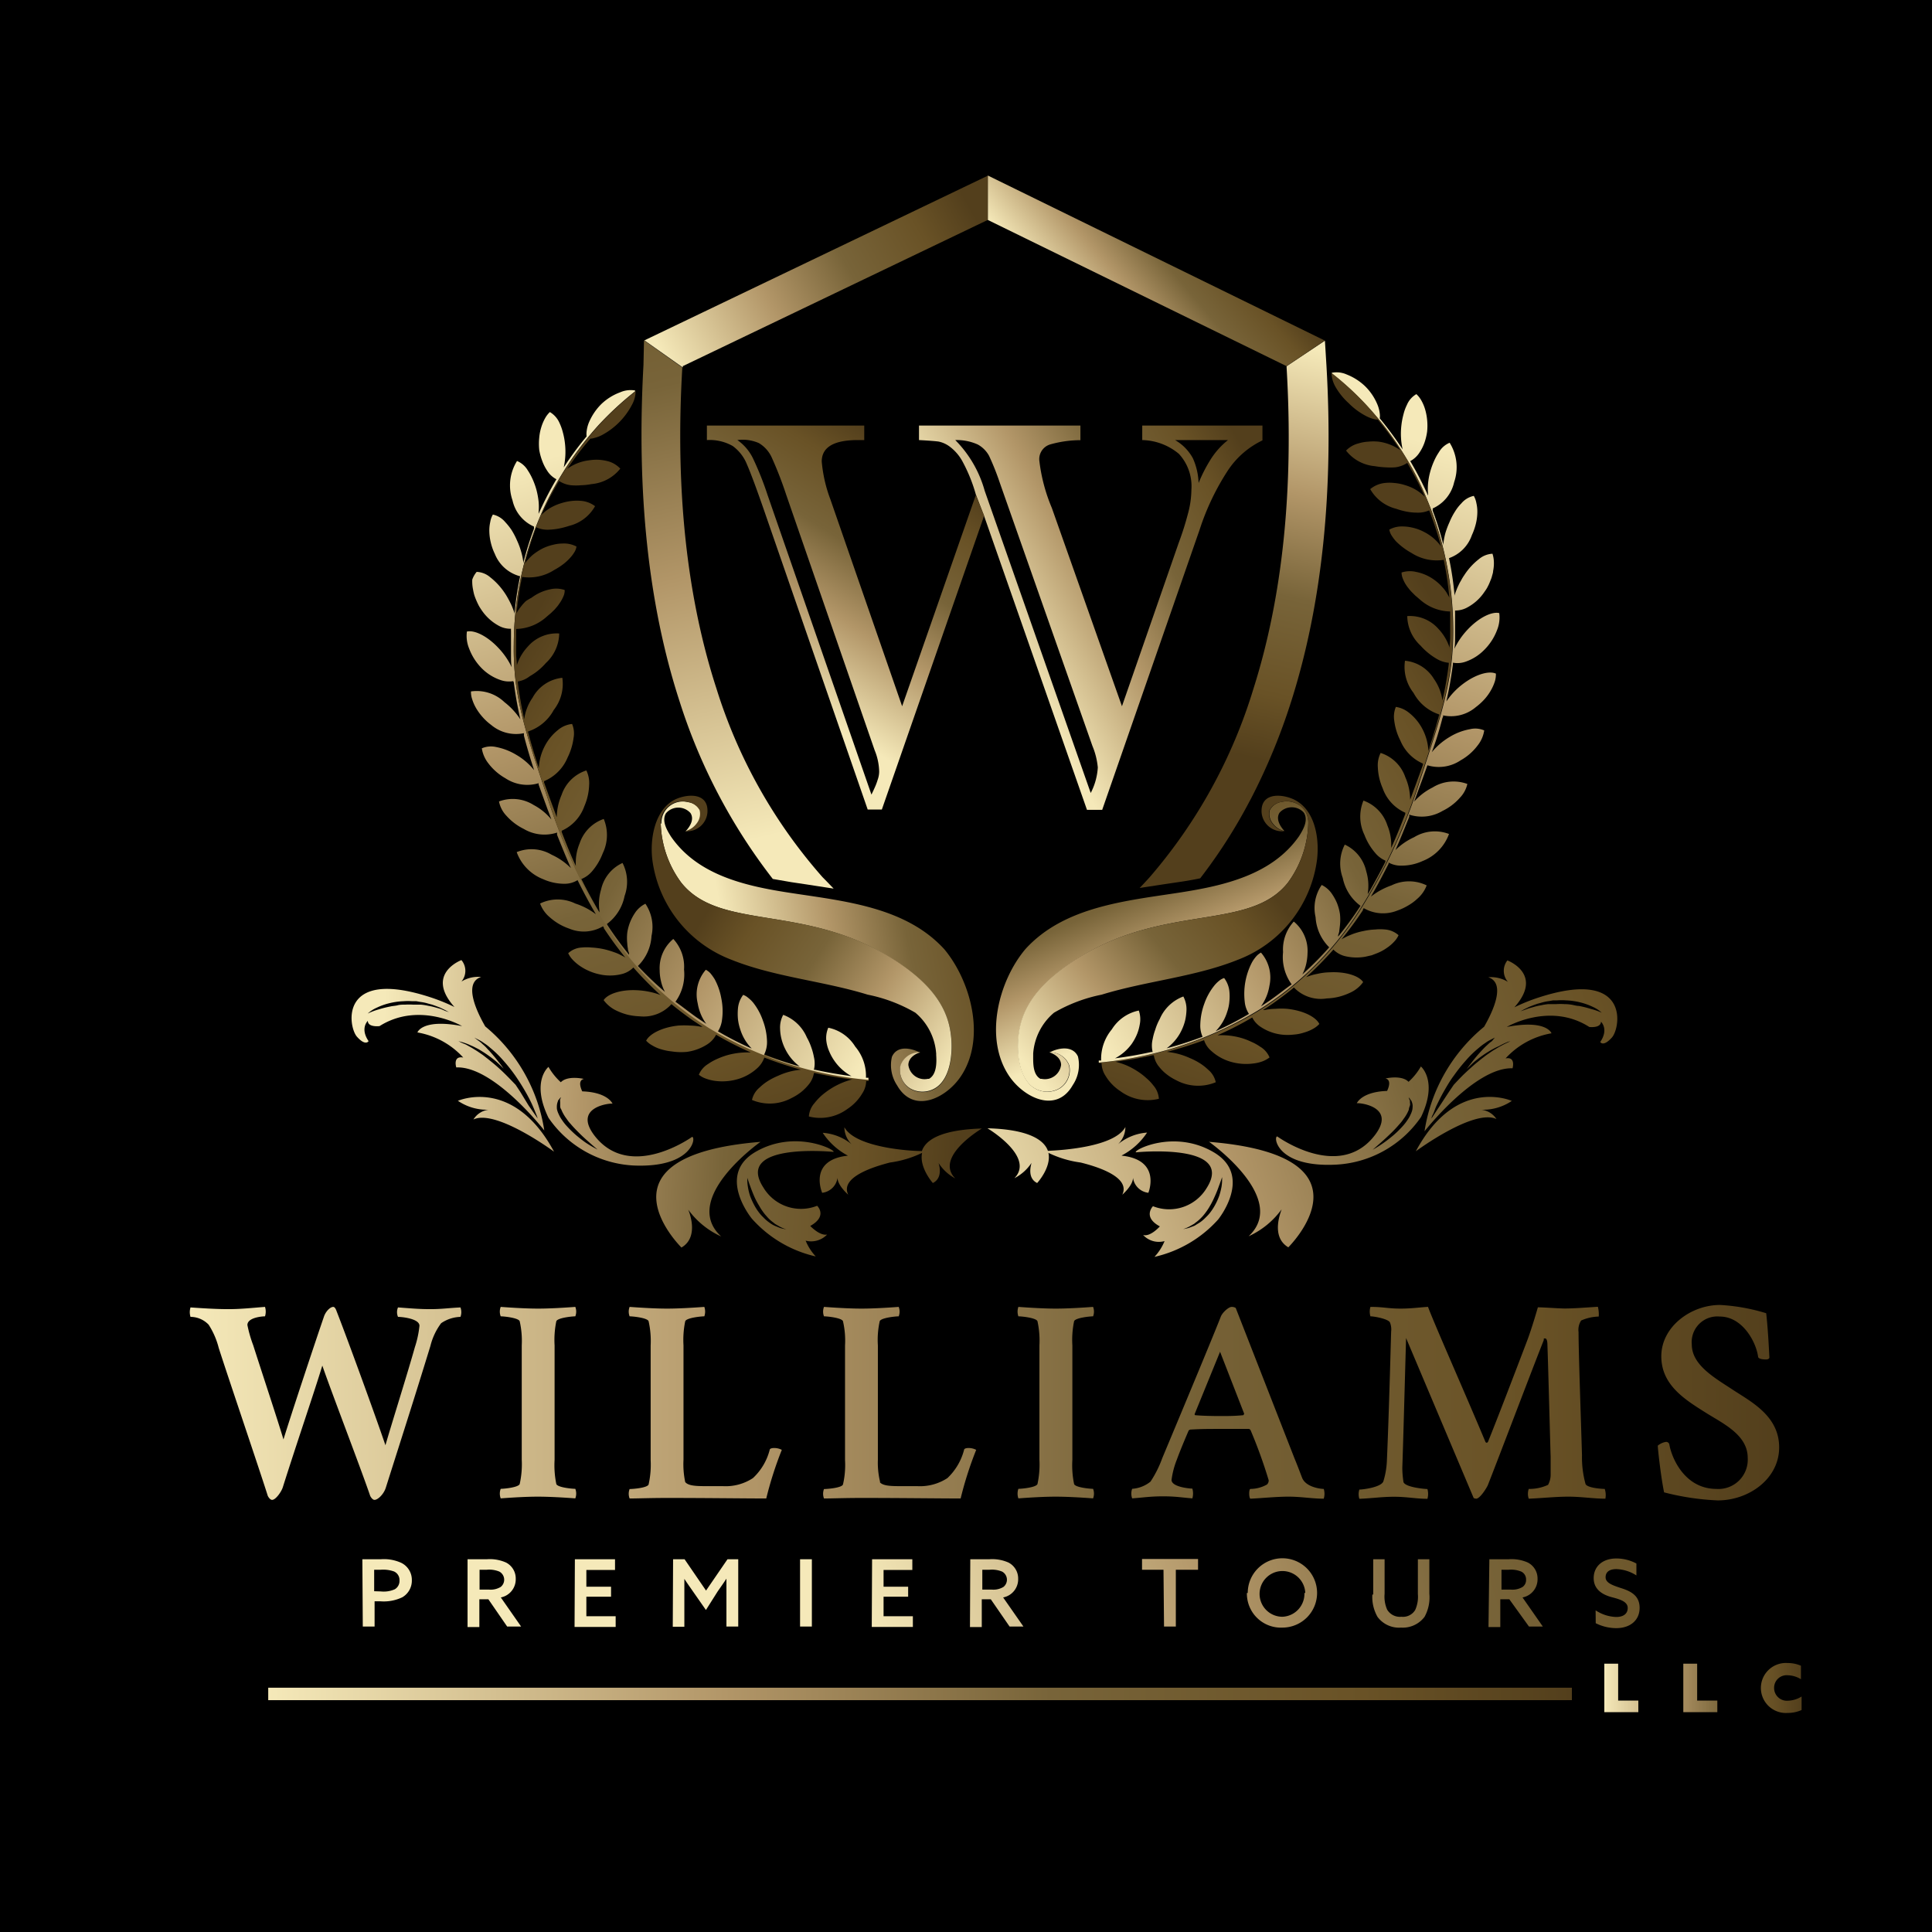
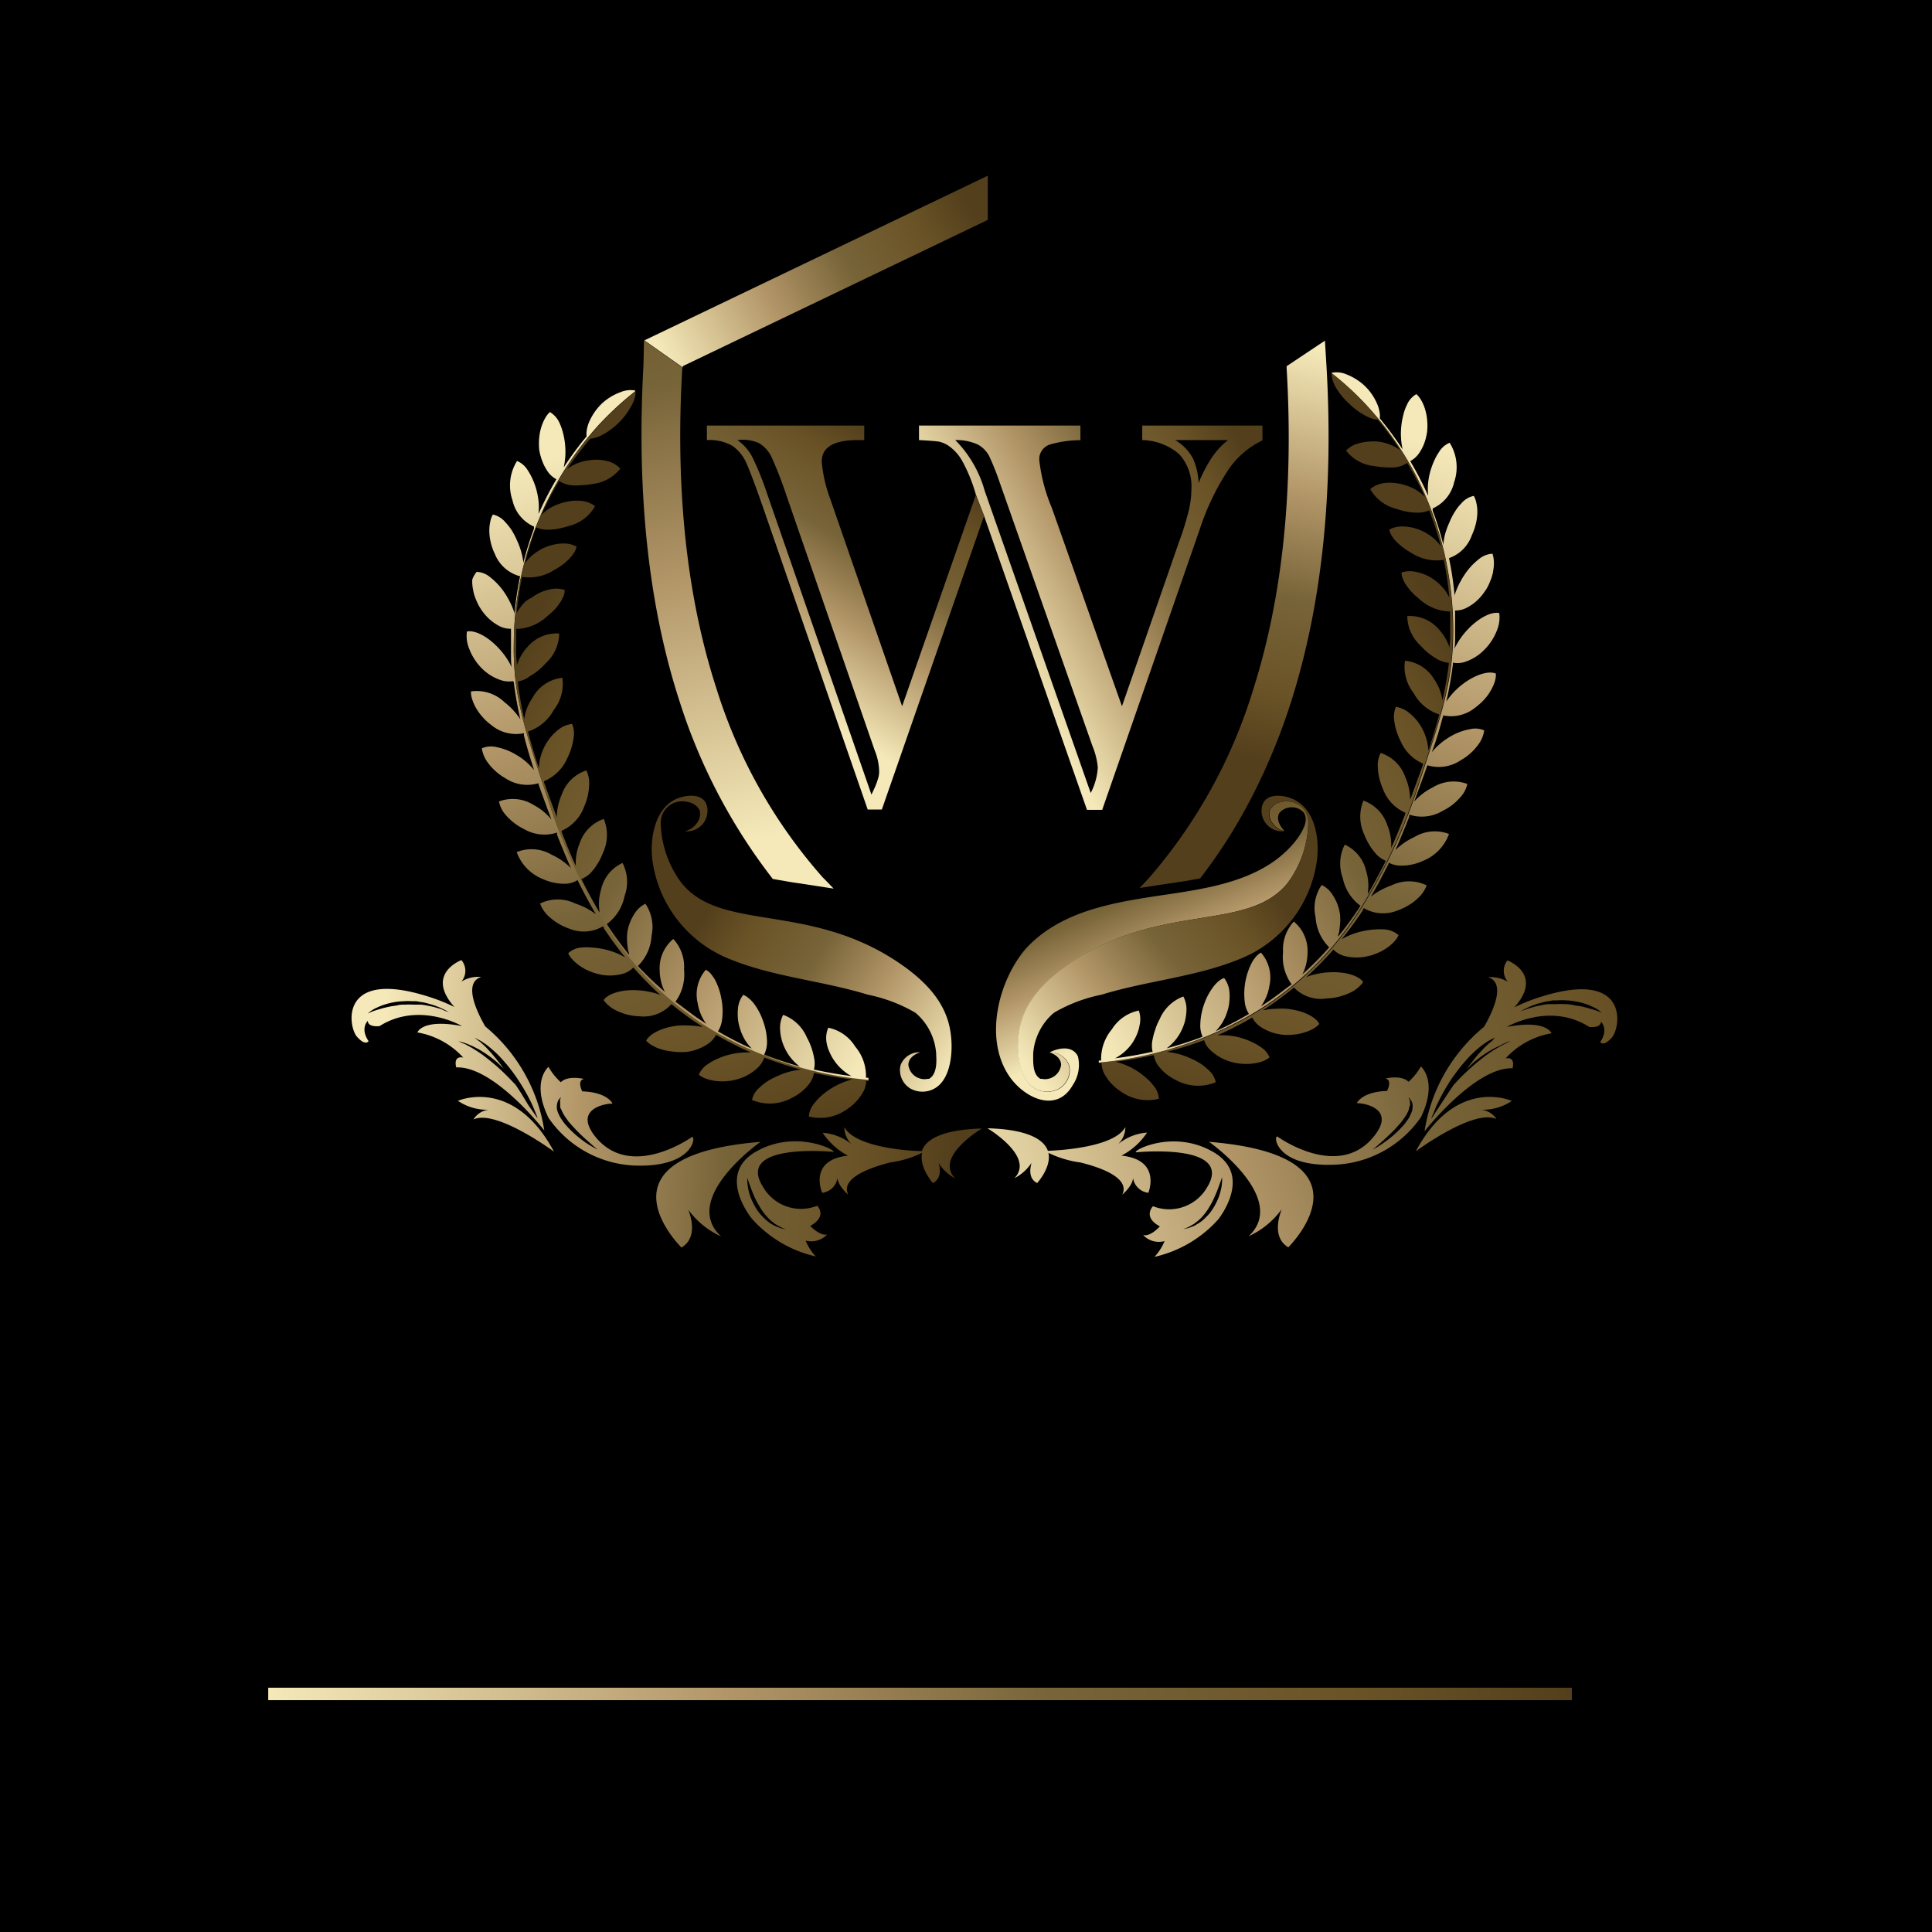
<svg xmlns="http://www.w3.org/2000/svg" xmlns:xlink="http://www.w3.org/1999/xlink" viewBox="0 0 180 180">
  <defs>
    <style>.cls-1{fill:url(#linear-gradient);}.cls-2{fill:url(#linear-gradient-2);}.cls-3{fill:url(#linear-gradient-3);}.cls-4{fill:url(#linear-gradient-4);}.cls-5{fill:url(#linear-gradient-5);}.cls-6{fill:url(#linear-gradient-6);}.cls-7{fill:url(#linear-gradient-7);}.cls-8{fill:url(#linear-gradient-8);}.cls-9{fill:url(#linear-gradient-9);}.cls-10{fill:url(#linear-gradient-10);}.cls-11{fill:url(#linear-gradient-11);}.cls-12{fill:url(#linear-gradient-12);}.cls-13{fill:url(#linear-gradient-13);}.cls-14{fill:url(#linear-gradient-14);}.cls-15{fill:url(#linear-gradient-15);}.cls-16{fill:url(#linear-gradient-16);}.cls-17{fill:url(#linear-gradient-17);}.cls-18{fill:url(#linear-gradient-18);}.cls-19{fill:url(#linear-gradient-19);}.cls-20{fill:url(#linear-gradient-20);}</style>
    <linearGradient id="linear-gradient" x1="89.39" y1="116.14" x2="160.68" y2="92.74" gradientUnits="userSpaceOnUse">
      <stop offset="0" stop-color="#f5e9b9" />
      <stop offset="0.35" stop-color="#b29668" />
      <stop offset="0.6" stop-color="#786439" />
      <stop offset="0.84" stop-color="#695226" />
      <stop offset="1" stop-color="#533f1c" />
    </linearGradient>
    <linearGradient id="linear-gradient-2" x1="35.36" y1="101.92" x2="89.18" y2="104.93" xlink:href="#linear-gradient" />
    <linearGradient id="linear-gradient-3" x1="133.92" y1="41.59" x2="112.68" y2="107.26" xlink:href="#linear-gradient" />
    <linearGradient id="linear-gradient-4" x1="93.11" y1="79.86" x2="134.11" y2="56.93" xlink:href="#linear-gradient" />
    <linearGradient id="linear-gradient-5" x1="-5658.69" y1="43.25" x2="-5679.92" y2="108.91" gradientTransform="matrix(-1, 0, 0, 1, -5609.38, 0)" xlink:href="#linear-gradient" />
    <linearGradient id="linear-gradient-6" x1="-5699.5" y1="81.51" x2="-5658.49" y2="58.58" gradientTransform="matrix(-1, 0, 0, 1, -5609.38, 0)" xlink:href="#linear-gradient" />
    <linearGradient id="linear-gradient-7" x1="92.61" y1="58.4" x2="117.4" y2="44.54" xlink:href="#linear-gradient" />
    <linearGradient id="linear-gradient-8" x1="70.48" y1="63.24" x2="83.83" y2="41.7" xlink:href="#linear-gradient" />
    <linearGradient id="linear-gradient-9" x1="110.18" y1="93.79" x2="103" y2="76.57" xlink:href="#linear-gradient" />
    <linearGradient id="linear-gradient-10" x1="122.76" y1="32.6" x2="114.26" y2="70.08" xlink:href="#linear-gradient" />
    <linearGradient id="linear-gradient-11" x1="100.31" y1="30.31" x2="113.13" y2="19.5" xlink:href="#linear-gradient" />
    <linearGradient id="linear-gradient-12" x1="71.27" y1="78.02" x2="54.94" y2="7.94" xlink:href="#linear-gradient" />
    <linearGradient id="linear-gradient-13" x1="62.19" y1="33.84" x2="89.86" y2="18.37" xlink:href="#linear-gradient" />
    <linearGradient id="linear-gradient-14" x1="96" y1="99.63" x2="117.22" y2="81.76" xlink:href="#linear-gradient" />
    <linearGradient id="linear-gradient-15" x1="68.04" y1="89.85" x2="95.4" y2="84.83" xlink:href="#linear-gradient" />
    <linearGradient id="linear-gradient-16" x1="90.06" y1="97.61" x2="67.24" y2="82.82" xlink:href="#linear-gradient" />
    <linearGradient id="linear-gradient-17" x1="17.72" y1="130.7" x2="165.76" y2="130.7" xlink:href="#linear-gradient" />
    <linearGradient id="linear-gradient-18" x1="149.47" y1="157.24" x2="167.85" y2="157.24" xlink:href="#linear-gradient" />
    <linearGradient id="linear-gradient-19" x1="24.99" y1="157.82" x2="146.46" y2="157.82" xlink:href="#linear-gradient" />
    <linearGradient id="linear-gradient-20" x1="80.62" y1="151.98" x2="168.88" y2="125.39" xlink:href="#linear-gradient" />
  </defs>
  <g id="Layer_2" data-name="Layer 2">
    <rect width="180" height="180" />
  </g>
  <g id="Layer_1" data-name="Layer 1">
    <path class="cls-1" d="M113.09,107.36c-3.7-2.19-7.54-.19-7.26,0,0,0,9.3-.93,6.59,3.33a4.08,4.08,0,0,1-5,1.69s-1,1,.64,1.88c0,0-.88,1-1.56.8a2,2,0,0,0,2,.57,4.87,4.87,0,0,1-.94,1.47,11.31,11.31,0,0,0,5.93-3.48S116.8,109.56,113.09,107.36Zm.72,3.19a6.52,6.52,0,0,1-.22.87,6.08,6.08,0,0,1-.47,1,5,5,0,0,1-.34.51,3.63,3.63,0,0,1-.42.47,3.72,3.72,0,0,1-.47.42c-.16.12-.35.22-.5.32s-.33.14-.47.2a1.66,1.66,0,0,1-.37.11l-.32.07.31-.12a3.2,3.2,0,0,0,.33-.16l.4-.23c.12-.11.27-.2.41-.33a4.78,4.78,0,0,0,.39-.39,5.37,5.37,0,0,0,.35-.45,4.66,4.66,0,0,0,.3-.47c.2-.33.35-.66.5-1s.25-.6.34-.86c.19-.5.3-.84.3-.84A4.63,4.63,0,0,1,113.81,110.55Zm18.57-11.19a5.71,5.71,0,0,1-1.15,1.43c-.65-.67-2.15-.31-2.15-.31.68.15.15,1.16.15,1.16-2.39.08-2.82,1.15-2.82,1.15.2-.07,3.84.3,1.59,3.09-3.33,4.13-9,0-9,0-.39,0-.06,2.88,5.4,2.63a10.25,10.25,0,0,0,8-4.45C134,100.7,132.38,99.36,132.38,99.36Zm-.79,4a2,2,0,0,1-.17.48,2.65,2.65,0,0,1-.29.51,4.4,4.4,0,0,1-.38.5,9,9,0,0,1-.93.92c-.32.27-.64.52-.93.72a11.72,11.72,0,0,1-1,.63l.83-.73c.25-.22.53-.48.82-.76a11.78,11.78,0,0,0,.84-.89,3.18,3.18,0,0,0,.37-.47,3.91,3.91,0,0,0,.3-.45,3.48,3.48,0,0,0,.21-.44c0-.13.06-.26.1-.38s0-.22,0-.32,0-.17-.05-.24l-.07-.2a1.09,1.09,0,0,1,.15.17c0,.06.11.11.13.21a1.44,1.44,0,0,1,.09.33A2,2,0,0,1,131.59,103.34ZM143.4,92.92a17.38,17.38,0,0,0-2.31.93c2.77-3.1-.65-4.37-.65-4.37a1.57,1.57,0,0,0,.05,2,3,3,0,0,0-1.83-.43c1.67.55.43,3.19-.39,4.61a15.65,15.65,0,0,0-5.55,9.74s4.7-6,8.2-5.87c0,0,.33-1.11-.65-.92a7.52,7.52,0,0,1,4.28-2.34s-.44-1.31-4.17-.59c0,0,4-2.36,7.69,0,0,0,1.07.14,1.09-.49,0,0,.75.69-.07,1.89,0,0,.27.5,1.09-.42S151.88,90.18,143.4,92.92Zm-3,4.17.33-.09-.31.15-.35.17-.44.24-.5.3c-.18.11-.35.24-.53.36s-.36.27-.55.41l-.53.43c-.35.3-.69.61-1,.9s-.58.58-.81.82l-.27.29-.44.65-.82,1.25-.81,1.23s0-.13.12-.35.2-.54.38-.91.4-.82.67-1.29.58-1,.92-1.45a15.64,15.64,0,0,1,1.13-1.42,9.81,9.81,0,0,1,1.21-1.17,5,5,0,0,1,.57-.43,3.17,3.17,0,0,1,.47-.29l.43-.22L139,97a2.66,2.66,0,0,0-.4.33,6.33,6.33,0,0,0-.46.45,14,14,0,0,0-1,1.17c-.17.21-.33.43-.5.66.22-.22.45-.45.7-.67a11.88,11.88,0,0,1,1.16-.85c.21-.13.4-.25.59-.35s.38-.2.56-.27A6,6,0,0,1,140.44,97.09ZM148.22,94a9.61,9.61,0,0,0-1.12-.28c-.2,0-.44-.07-.66-.11s-.46-.06-.71-.06a5.93,5.93,0,0,0-.73,0l-.37,0-.36,0a5,5,0,0,0-.69.11,5.82,5.82,0,0,0-.63.14l-.53.15-.41.15-.35.12.33-.18.39-.19c.16-.08.34-.14.54-.22l.31-.11.34-.09a4.21,4.21,0,0,1,.74-.16l.39-.07.39,0a5.23,5.23,0,0,1,.79,0,6.15,6.15,0,0,1,.75.07,6.27,6.27,0,0,1,.68.14,5.93,5.93,0,0,1,1.07.39,3.11,3.11,0,0,1,.85.55A6.16,6.16,0,0,0,148.22,94Zm-35.6,12.36s7.51,5.29,3.71,8.82a7.78,7.78,0,0,0,3.07-2.5c0,.09-1.09,2.51.63,3.53C120,116.23,128.74,107.68,112.62,106.38Zm-8.11,1.29a6.35,6.35,0,0,0,2.36-2.13,4.8,4.8,0,0,0-2.7,1.08,2.24,2.24,0,0,0,.68-1.6c-1,1.86-5.93,2.17-7.22,2.22-.35-1-1.77-2-5.63-2.1,0,0,4.46,2.65,2.51,4.65a4.18,4.18,0,0,0,1.59-1.42c0,.08-.47,1.38.53,1.87,0,0,1.34-1.45,1.05-2.81a9.89,9.89,0,0,0,3,.9c1.58.39,4.67,1.36,3.88,3,0,0,1-.86,1-1.58a1.63,1.63,0,0,0,1.43,1.4S108.25,108.07,104.51,107.67ZM138,103.39a4.79,4.79,0,0,0,2.85-.82s-5.17-2.34-8.94,4.69c0,0,5.41-4,7.51-3A1.92,1.92,0,0,0,138,103.39Z" />
    <path class="cls-2" d="M77.65,107.32c.28-.15-3.56-2.15-7.26,0s-.34,6.22-.34,6.22A11.31,11.31,0,0,0,76,117.06a4.87,4.87,0,0,1-.94-1.47,2.06,2.06,0,0,0,2-.57c-.69.14-1.57-.8-1.57-.8,1.66-.93.64-1.88.64-1.88a4.08,4.08,0,0,1-5-1.69C68.36,106.39,77.65,107.32,77.65,107.32Zm-6.89,5.07a4.66,4.66,0,0,0,.3.47,3.94,3.94,0,0,0,.36.45,3.52,3.52,0,0,0,.38.39c.14.13.29.22.41.33l.4.23a3.2,3.2,0,0,0,.33.16l.31.12-.32-.07a1.66,1.66,0,0,1-.37-.11c-.14-.06-.31-.12-.47-.2s-.34-.2-.5-.32a3.72,3.72,0,0,1-.47-.42,3.63,3.63,0,0,1-.42-.47,5,5,0,0,1-.34-.51,7,7,0,0,1-.47-1,5.16,5.16,0,0,1-.21-.87,3.69,3.69,0,0,1-.05-.83s.1.34.29.84c.09.26.21.55.34.86S70.56,112.06,70.76,112.39Zm-6.28-6.47s-5.67,4.09-9,0c-2.25-2.79,1.39-3.16,1.59-3.09,0,0-.43-1.07-2.82-1.15,0,0-.53-1,.15-1.16,0,0-1.5-.36-2.15.31a6,6,0,0,1-1.15-1.43s-1.65,1.34,0,4.74a10.25,10.25,0,0,0,8,4.45C64.54,108.8,64.87,105.92,64.48,105.92Zm-9.89.55c-.29-.2-.61-.45-.93-.72a10.08,10.08,0,0,1-.93-.92,4.4,4.4,0,0,1-.38-.5,2.65,2.65,0,0,1-.29-.51,2,2,0,0,1-.17-.48,2,2,0,0,1,0-.41,1.44,1.44,0,0,1,.09-.33c0-.1.1-.15.13-.21a1.09,1.09,0,0,1,.15-.17,1.57,1.57,0,0,1-.07.2.78.78,0,0,0,0,.24c0,.1,0,.2,0,.32s0,.25.1.38a3.48,3.48,0,0,0,.21.44,3.91,3.91,0,0,0,.3.45,3.18,3.18,0,0,0,.37.47c.26.31.56.61.84.89s.57.54.82.76c.49.44.84.73.84.73A10.84,10.84,0,0,1,54.59,106.47ZM45.21,95.63c-.82-1.42-2.06-4.06-.38-4.61a3,3,0,0,0-1.84.43,1.55,1.55,0,0,0,0-2s-3.42,1.27-.65,4.37a17.38,17.38,0,0,0-2.31-.93c-8.48-2.74-7.59,2.77-6.78,3.69s1.09.42,1.09.42c-.82-1.2-.07-1.89-.07-1.89,0,.63,1.09.49,1.09.49,3.71-2.34,7.69,0,7.69,0-3.73-.72-4.16.59-4.16.59a7.51,7.51,0,0,1,4.27,2.34c-1-.19-.65.92-.65.92,3.5-.16,8.2,5.87,8.2,5.87A15.65,15.65,0,0,0,45.21,95.63Zm-3.74-1.45L41.06,94l-.53-.15a5.33,5.33,0,0,0-.63-.14,5,5,0,0,0-.69-.11l-.36,0-.37,0a5.93,5.93,0,0,0-.73,0c-.25,0-.48,0-.71.06s-.46.06-.66.11a10.15,10.15,0,0,0-1.12.28,6.16,6.16,0,0,0-1,.38,3.11,3.11,0,0,1,.85-.55,5.93,5.93,0,0,1,1.07-.39,6.8,6.8,0,0,1,.68-.14,6.15,6.15,0,0,1,.75-.07,5.23,5.23,0,0,1,.79,0l.39,0,.39.07a4.21,4.21,0,0,1,.74.16l.34.09.31.11c.2.08.39.14.54.22l.39.19.33.18Zm7,7.54-.43-.65-.28-.29c-.23-.24-.5-.52-.81-.82s-.64-.6-1-.9l-.53-.43c-.19-.14-.36-.29-.54-.41s-.36-.25-.54-.36-.33-.21-.5-.3l-.43-.24L43,97.15,42.71,97l.33.09a6,6,0,0,1,.87.33c.18.07.36.17.56.27s.38.22.59.35a11.88,11.88,0,0,1,1.16.85c.25.22.48.45.7.67a8.16,8.16,0,0,0-.5-.66,14,14,0,0,0-1-1.17,3.86,3.86,0,0,0-.46-.45,2.66,2.66,0,0,0-.4-.33l-.37-.28.43.22a3.17,3.17,0,0,1,.47.29,4.26,4.26,0,0,1,.57.43,9.81,9.81,0,0,1,1.21,1.17A15.64,15.64,0,0,1,48,100.2c.34.49.66,1,.92,1.45s.5.91.67,1.29.29.69.38.91a2.55,2.55,0,0,1,.12.35L49.25,103Zm22.43,4.66c-16.12,1.3-7.41,9.85-7.41,9.85,1.72-1,.67-3.44.63-3.53a7.78,7.78,0,0,0,3.07,2.5C63.35,111.67,70.86,106.38,70.86,106.38Zm20.62-1.24c-3.86.11-5.28,1.06-5.63,2.1-1.28,0-6.21-.36-7.22-2.22a2.22,2.22,0,0,0,.69,1.6,4.8,4.8,0,0,0-2.71-1.08A6.35,6.35,0,0,0,79,107.67c-3.74.4-2.4,3.46-2.4,3.46a1.63,1.63,0,0,0,1.43-1.4c0,.72,1,1.58,1,1.58-.79-1.62,2.3-2.59,3.88-3a9.89,9.89,0,0,0,3-.9c-.29,1.36,1,2.81,1,2.81,1-.49.56-1.79.53-1.87A4.18,4.18,0,0,0,89,109.79C87,107.79,91.48,105.14,91.48,105.14Zm-48.84-2.57a4.8,4.8,0,0,0,2.85.82,1.92,1.92,0,0,0-1.42.91c2.1-1,7.51,3,7.51,3C47.81,100.23,42.64,102.57,42.64,102.57Z" />
    <path class="cls-3" d="M135.36,61.93c-.15,1.15-.35,2.3-.61,3.43a6.68,6.68,0,0,1,1.5-1.6c1.22-.94,2.48-1.29,3.12-1a2.32,2.32,0,0,1-.09.7,4.22,4.22,0,0,1-.35.81,4.71,4.71,0,0,1-.6.85,5.51,5.51,0,0,1-.83.76,3.56,3.56,0,0,1-3.05.77h0a.09.09,0,0,0,0,.05c0,.06,0,.11-.05.16h0c-.28,1.09-.6,2.16-1,3.22a6.29,6.29,0,0,1,1.66-1.42,5.47,5.47,0,0,1,1.88-.72,2.1,2.1,0,0,1,1.34.11,2.92,2.92,0,0,1-.61,1.4,5.08,5.08,0,0,1-1.59,1.39,3.65,3.65,0,0,1-3.09.46l-.05.13c-.27.78-.56,1.56-.85,2.34-.11.31-.22.61-.34.92a5.62,5.62,0,0,1,1.72-1.32,3.71,3.71,0,0,1,3.24-.33,2.71,2.71,0,0,1-.69,1.28,5.12,5.12,0,0,1-1.62,1.23,3.78,3.78,0,0,1-3.1.35h0a.3.3,0,0,0,0,.1l0,.1c-.41,1-.83,2.08-1.29,3.1A6,6,0,0,1,131.75,78,3.7,3.7,0,0,1,135,77.7a4.26,4.26,0,0,1-2.46,2.52,4.69,4.69,0,0,1-2,.43,2.34,2.34,0,0,1-1.17-.29.61.61,0,0,1,0,.12c-.51,1-1.06,2.07-1.65,3.06a6.65,6.65,0,0,1,1.92-1.05,3.74,3.74,0,0,1,3.28,0,3.06,3.06,0,0,1-.89,1.26,4.45,4.45,0,0,1-.83.61,5.39,5.39,0,0,1-1,.47,3.58,3.58,0,0,1-3.14-.22h0l-.08.12,0,.07a33.24,33.24,0,0,1-2,2.72l.13-.08.41-.21.46-.19a6.56,6.56,0,0,1,1.06-.3,6.16,6.16,0,0,1,1.08-.14,4.72,4.72,0,0,1,.94,0,2.14,2.14,0,0,1,1.24.53,2.11,2.11,0,0,1-.39.58,3.65,3.65,0,0,1-.68.59,4.37,4.37,0,0,1-.91.5l-.52.2-.57.13a4.54,4.54,0,0,1-2-.07,2.32,2.32,0,0,1-1-.59,32.43,32.43,0,0,1-2.54,2.57l.13-.05a4.84,4.84,0,0,1,.93-.26,5.32,5.32,0,0,1,1.09-.14c1.54-.09,2.78.33,3.16.91a3,3,0,0,1-1.24,1,5.67,5.67,0,0,1-1,.36,5.31,5.31,0,0,1-1.14.16A3.47,3.47,0,0,1,120.55,92h0l-.15.13h0c-.59.48-1.2.93-1.82,1.37-.3.21-.6.41-.91.6l.15,0a5.51,5.51,0,0,1,1-.11,7,7,0,0,1,1.1,0c1.53.16,2.69.77,3,1.41a2.23,2.23,0,0,1-.56.44,3.77,3.77,0,0,1-.83.35,4,4,0,0,1-1,.2,4.88,4.88,0,0,1-1.14,0,4.46,4.46,0,0,1-1.91-.7,2.27,2.27,0,0,1-.81-.89l-.11.06a30.49,30.49,0,0,1-3.12,1.59h.16a6.75,6.75,0,0,1,2,.24,6,6,0,0,1,1,.38,4.76,4.76,0,0,1,.81.45,2.08,2.08,0,0,1,.87,1,2.74,2.74,0,0,1-.62.35,3.58,3.58,0,0,1-.87.21,5.12,5.12,0,0,1-2.17-.17,4.57,4.57,0,0,1-1.77-1,2.2,2.2,0,0,1-.67-1h0A34.83,34.83,0,0,1,108.71,98a6.72,6.72,0,0,1,2.13.57,6.24,6.24,0,0,1,1,.52,5,5,0,0,1,.73.58,2.07,2.07,0,0,1,.7,1.16,4.3,4.3,0,0,1-3.67-.18,4.92,4.92,0,0,1-.93-.58,3.86,3.86,0,0,1-.67-.67,2.2,2.2,0,0,1-.5-1.08l-.13,0c-1.13.26-2.28.45-3.44.6a6.44,6.44,0,0,1,2,.86,6.19,6.19,0,0,1,.87.66,4.56,4.56,0,0,1,.65.68,2.12,2.12,0,0,1,.52,1.25,4.29,4.29,0,0,1-3.59-.71,4.45,4.45,0,0,1-1.4-1.46,2.24,2.24,0,0,1-.35-1.15l-.23,0V99a34.66,34.66,0,0,0,14.79-4.78,29.85,29.85,0,0,0,9.92-10.06,50.55,50.55,0,0,0,5.2-11.48c2.06-6.25,3.16-9.53,3.08-14.34a31.67,31.67,0,0,0-3.48-14.06,30.46,30.46,0,0,0-4.42-6.32,27.82,27.82,0,0,0-3.41-3.16s0,0,0-.07a2.32,2.32,0,0,1,1.39.16A5.24,5.24,0,0,1,127.2,36a5.15,5.15,0,0,1,1.16,1.76,3.15,3.15,0,0,1,.19.78,1.57,1.57,0,0,1,0,.44l0,0a33.6,33.6,0,0,1,2.13,2.89,6.67,6.67,0,0,1-.12-2.2,6.78,6.78,0,0,1,.2-1.07,4.13,4.13,0,0,1,.32-.88,2.08,2.08,0,0,1,.88-1,2.35,2.35,0,0,1,.44.55,3.89,3.89,0,0,1,.36.82,5.22,5.22,0,0,1,.2,1,5.47,5.47,0,0,1,0,1.14,5.33,5.33,0,0,1-.27,1.08,4.13,4.13,0,0,1-.43.84,2.31,2.31,0,0,1-.87.81,32.48,32.48,0,0,1,1.66,3.21s0-.09,0-.14a5.39,5.39,0,0,1,0-1,6.35,6.35,0,0,1,.2-1.08,6.9,6.9,0,0,1,.36-1,5.2,5.2,0,0,1,.45-.82,2.08,2.08,0,0,1,1-.88,4.29,4.29,0,0,1,.42,3.67,3.5,3.5,0,0,1-2,2.45h0l0,.12,0,.09a28.42,28.42,0,0,1,1,3.2s0-.09,0-.14a6.14,6.14,0,0,1,.19-1,8.14,8.14,0,0,1,.38-1,6.16,6.16,0,0,1,.52-1,4.14,4.14,0,0,1,.58-.74,2.07,2.07,0,0,1,1.16-.7,2.09,2.09,0,0,1,.24.67,3.56,3.56,0,0,1,.09.9,4.85,4.85,0,0,1-.13,1,5.89,5.89,0,0,1-.38,1.09A3.46,3.46,0,0,1,135,52a29.32,29.32,0,0,1,.53,3.59.83.83,0,0,1,0-.15,3.66,3.66,0,0,1,.15-.43,4.73,4.73,0,0,1,.2-.47,4.33,4.33,0,0,1,.25-.47,4.09,4.09,0,0,1,.29-.48,6,6,0,0,1,1.37-1.5,2.13,2.13,0,0,1,1.26-.5,2.65,2.65,0,0,1,.13.71,3.59,3.59,0,0,1-.07.9c0,.17-.07.33-.11.5s-.12.34-.19.52-.15.34-.24.51-.21.33-.32.49a4.4,4.4,0,0,1-1.52,1.36,2.29,2.29,0,0,1-1.16.3h0a1.48,1.48,0,0,0,0,.21h0c0,.76,0,1.52,0,2.28,0,.36,0,.72-.07,1.08a7,7,0,0,1,1.25-1.81c1.06-1.12,2.25-1.68,2.93-1.52a3.12,3.12,0,0,1-.21,1.6,5.13,5.13,0,0,1-1.19,1.83,4.46,4.46,0,0,1-1.71,1.09,2.25,2.25,0,0,1-1.2.1S135.36,61.89,135.36,61.93Z" />
    <path class="cls-4" d="M132.28,72.63a50.55,50.55,0,0,1-5.2,11.48,29.85,29.85,0,0,1-9.92,10.06A34.66,34.66,0,0,1,102.37,99l0-.19.22,0a4.31,4.31,0,0,1,1-2.91,3.87,3.87,0,0,1,2.51-1.75,2.47,2.47,0,0,1,.08,1.34,4.15,4.15,0,0,1-.25.87,4.86,4.86,0,0,1-.5.91A4.58,4.58,0,0,1,104,98.54l-.12.06c1.14-.14,2.27-.34,3.39-.59l.12,0a2.55,2.55,0,0,1,0-1.19,5.28,5.28,0,0,1,.24-.88,5.21,5.21,0,0,1,.42-1,3.85,3.85,0,0,1,2.2-2.1,2.53,2.53,0,0,1,.29,1.32,5.2,5.2,0,0,1-.12.9,4.68,4.68,0,0,1-.37,1,4.41,4.41,0,0,1-1.36,1.61,32,32,0,0,0,3.14-1h0a1.31,1.31,0,0,0,.21-.08,2.58,2.58,0,0,1-.21-1.17,6.06,6.06,0,0,1,.37-1.9,5.69,5.69,0,0,1,.89-1.64,2.92,2.92,0,0,1,.49-.5,1.4,1.4,0,0,1,.47-.26,2.46,2.46,0,0,1,.49,1.25,4.56,4.56,0,0,1,0,.91,3.88,3.88,0,0,1-.21,1,4.38,4.38,0,0,1-1,1.72l-.08.08a32.34,32.34,0,0,0,3-1.55l.11-.07a2.49,2.49,0,0,1-.39-1.12,6.36,6.36,0,0,1,.68-3.69,3.35,3.35,0,0,1,.41-.57,1.68,1.68,0,0,1,.42-.33,3.53,3.53,0,0,1,.79,3.09,4.4,4.4,0,0,1-.28,1,4.77,4.77,0,0,1-.45.84l-.07.09.87-.58c.67-.47,1.33-1,2-1.48l0,0a4.33,4.33,0,0,1-.8-3,3.85,3.85,0,0,1,1-2.85,3.54,3.54,0,0,1,1.28,2.93,5.12,5.12,0,0,1-.12,1,4.06,4.06,0,0,1-.31.89l-.06.11a30,30,0,0,0,2.51-2.53,4.3,4.3,0,0,1-1.27-2.81,3.79,3.79,0,0,1,.57-3,2.45,2.45,0,0,1,1,.9,4.62,4.62,0,0,1,.43.8,4.87,4.87,0,0,1,.27,1,4.82,4.82,0,0,1,0,1.06l-.06.49c0,.15-.07.3-.11.44l0,.12a32.93,32.93,0,0,0,2-2.74l.08-.13a4.27,4.27,0,0,1-1.65-2.6,3.87,3.87,0,0,1,.19-3.1,3.59,3.59,0,0,1,2,2.49,4.63,4.63,0,0,1,.15,2,.5.5,0,0,0,0,.12c.58-1,1.12-2,1.63-3a.61.61,0,0,0,0-.12,2.51,2.51,0,0,1-.95-.72,5.61,5.61,0,0,1-1-1.68,3.9,3.9,0,0,1-.09-3.19,3.63,3.63,0,0,1,2.23,2.31,4.73,4.73,0,0,1,.35,2.1c.47-1,.9-2.1,1.32-3.17a.49.49,0,0,1,0-.11,3.9,3.9,0,0,1-2.11-2.28,5.41,5.41,0,0,1-.45-1.95,2.57,2.57,0,0,1,.26-1.34,3.58,3.58,0,0,1,2.3,2.26,5.2,5.2,0,0,1,.45,2.1c.12-.31.23-.61.34-.91.29-.78.57-1.56.85-2.34,0,0,0-.08,0-.12A4,4,0,0,1,130.47,69a5.55,5.55,0,0,1-.57-1.85,2.37,2.37,0,0,1,.15-1.29,2.55,2.55,0,0,1,1.23.55,4.65,4.65,0,0,1,1.24,1.5,4.87,4.87,0,0,1,.56,2.05c.36-1.1.7-2.22,1-3.34v-.06a4.18,4.18,0,0,1-2.38-2,3.92,3.92,0,0,1-.8-3,3.53,3.53,0,0,1,2.7,1.7,4.54,4.54,0,0,1,.79,2c.25-1.12.45-2.25.59-3.39,0,0,0-.08,0-.12a2.65,2.65,0,0,1-1.13-.37,6.11,6.11,0,0,1-1.5-1.23,3.82,3.82,0,0,1-1.24-2.75,3.54,3.54,0,0,1,2.94,1.23,4.58,4.58,0,0,1,1,1.7.5.5,0,0,0,0,.13c0-.35.05-.7.06-1,0-.76,0-1.51,0-2.26,0-.08,0-.15,0-.23a4.36,4.36,0,0,1-2.85-1.14l-.4-.34-.34-.34a4.38,4.38,0,0,1-.29-.34,3.43,3.43,0,0,1-.24-.33,3,3,0,0,1-.31-.62,1.49,1.49,0,0,1-.1-.52,2.51,2.51,0,0,1,1.34-.06,4.28,4.28,0,0,1,1.76.78,4.87,4.87,0,0,1,.42.35c.13.12.24.25.35.37s.21.26.3.39l.23.4.05.11a29.87,29.87,0,0,0-.52-3.52,4.31,4.31,0,0,1-3-.64,6.3,6.3,0,0,1-1.48-1.12,4.38,4.38,0,0,1-.41-.56,1.45,1.45,0,0,1-.18-.5,2.47,2.47,0,0,1,1.31-.29,4.12,4.12,0,0,1,.89.12,4.29,4.29,0,0,1,1,.37,4.71,4.71,0,0,1,.89.58,4.59,4.59,0,0,1,.65.68l.07.1a31.18,31.18,0,0,0-1.05-3.23l-.05-.12a2.58,2.58,0,0,1-1.17.21,5,5,0,0,1-.91-.09,6.68,6.68,0,0,1-1-.27,3.85,3.85,0,0,1-2.41-1.83A2.55,2.55,0,0,1,129,45a3.89,3.89,0,0,1,.91,0,4.3,4.3,0,0,1,1,.2,4.52,4.52,0,0,1,1,.43,4.47,4.47,0,0,1,.75.57l.09.09a31.52,31.52,0,0,0-1.64-3.16,2.6,2.6,0,0,1-1.12.41,6.57,6.57,0,0,1-.91,0,7.52,7.52,0,0,1-1-.11,3.8,3.8,0,0,1-2.67-1.45,2.43,2.43,0,0,1,1.16-.67,3.82,3.82,0,0,1,.89-.16,4.64,4.64,0,0,1,1,0,4.5,4.5,0,0,1,2,.79,31.88,31.88,0,0,0-2.09-2.84l.05,0a1.78,1.78,0,0,1-.44-.06,3.45,3.45,0,0,1-.73-.29,6.48,6.48,0,0,1-1.6-1.19A6.21,6.21,0,0,1,124.4,36a2.8,2.8,0,0,1-.35-1.26,27.82,27.82,0,0,1,3.41,3.16,30.46,30.46,0,0,1,4.42,6.32,31.67,31.67,0,0,1,3.48,14.06C135.44,63.1,134.34,66.38,132.28,72.63Z" />
    <path class="cls-5" d="M47.87,63.59c.15,1.15.35,2.29.61,3.43A6.56,6.56,0,0,0,47,65.42a3.73,3.73,0,0,0-3.12-1,2,2,0,0,0,.1.69,4,4,0,0,0,.35.82,5,5,0,0,0,.6.84,5.09,5.09,0,0,0,.83.77,3.6,3.6,0,0,0,3.05.77h0s0,0,0,.06a.75.75,0,0,1,0,.16h0c.28,1.08.6,2.15.95,3.22a5.91,5.91,0,0,0-1.65-1.42,5.72,5.72,0,0,0-1.88-.73,2.16,2.16,0,0,0-1.34.12,3,3,0,0,0,.61,1.4,5.21,5.21,0,0,0,1.59,1.39,3.68,3.68,0,0,0,3.09.46l0,.12c.28.79.57,1.57.85,2.35.12.3.23.61.34.91A5.34,5.34,0,0,0,49.72,75a3.65,3.65,0,0,0-3.23-.33A2.66,2.66,0,0,0,47.18,76a5.27,5.27,0,0,0,1.62,1.23,3.77,3.77,0,0,0,3.1.34h0a.42.42,0,0,1,0,.1l0,.11c.4,1,.83,2.07,1.29,3.1a6.07,6.07,0,0,0-1.8-1.25,3.67,3.67,0,0,0-3.25-.24,4.26,4.26,0,0,0,2.46,2.52,4.85,4.85,0,0,0,2,.43A2.27,2.27,0,0,0,53.81,82l.06.12q.77,1.56,1.65,3.06a6.42,6.42,0,0,0-1.92-1,3.74,3.74,0,0,0-3.28,0,3,3,0,0,0,.89,1.27,5.57,5.57,0,0,0,.83.61,5.36,5.36,0,0,0,1,.46,3.51,3.51,0,0,0,3.14-.22h0l.08.12,0,.06c.62.94,1.28,1.85,2,2.73l-.13-.08-.41-.21a3.71,3.71,0,0,0-.46-.19,7.76,7.76,0,0,0-1.06-.31,7.27,7.27,0,0,0-1.08-.14,4.68,4.68,0,0,0-.94,0,2,2,0,0,0-1.24.53,2.27,2.27,0,0,0,.39.58,4.06,4.06,0,0,0,.68.59,4.89,4.89,0,0,0,.91.5,4.6,4.6,0,0,0,.52.19c.19.06.38.1.57.14a4.48,4.48,0,0,0,2-.08,2.27,2.27,0,0,0,1-.59,32.56,32.56,0,0,0,2.54,2.58l-.13-.06a6.9,6.9,0,0,0-.93-.26,7.2,7.2,0,0,0-1.09-.14c-1.54-.09-2.78.34-3.16.92a3.15,3.15,0,0,0,1.24,1,5.67,5.67,0,0,0,1,.36,6,6,0,0,0,1.14.15,3.48,3.48,0,0,0,2.94-1.14h0l.15.13h0c.6.49,1.21.94,1.83,1.38l.91.6-.15,0a5.51,5.51,0,0,0-1-.11,8.26,8.26,0,0,0-1.1,0c-1.53.16-2.69.78-3,1.41a2.25,2.25,0,0,0,.57.44,3.35,3.35,0,0,0,.83.36,5.12,5.12,0,0,0,1,.2A5.57,5.57,0,0,0,64,98a4.65,4.65,0,0,0,1.91-.71,2.35,2.35,0,0,0,.81-.89l.11.07a30.41,30.41,0,0,0,3.12,1.58h-.16a7.08,7.08,0,0,0-2,.25,6.9,6.9,0,0,0-1,.37,4.88,4.88,0,0,0-.82.46,2.13,2.13,0,0,0-.86,1,2.11,2.11,0,0,0,.62.35,4.09,4.09,0,0,0,.87.22,5.12,5.12,0,0,0,2.17-.17,4.57,4.57,0,0,0,1.77-1,2.4,2.4,0,0,0,.67-1h0a34.9,34.9,0,0,0,3.41,1.13,6.47,6.47,0,0,0-2.13.57,6.24,6.24,0,0,0-1,.52,5,5,0,0,0-.73.58,2.08,2.08,0,0,0-.7,1.15,4.25,4.25,0,0,0,3.67-.17,4.92,4.92,0,0,0,.93-.58,4.7,4.7,0,0,0,.67-.67,2.24,2.24,0,0,0,.5-1.08.31.31,0,0,1,.13,0c1.13.25,2.28.45,3.43.59a7,7,0,0,0-2,.87,7.57,7.57,0,0,0-.87.65,5.75,5.75,0,0,0-.64.69,2.1,2.1,0,0,0-.52,1.24,4.27,4.27,0,0,0,3.59-.7,4.47,4.47,0,0,0,1.4-1.47,2.18,2.18,0,0,0,.35-1.14l.23,0v-.18a34.77,34.77,0,0,1-14.8-4.79,31.61,31.61,0,0,1-5.45-4.33,32.69,32.69,0,0,1-4.46-5.72A51,51,0,0,1,51,74.29C48.89,68,47.79,64.76,47.87,60a30.56,30.56,0,0,1,7.89-20.39,30.08,30.08,0,0,1,3.41-3.15v-.08a2.42,2.42,0,0,0-1.39.17A5.06,5.06,0,0,0,56,37.67a5.35,5.35,0,0,0-1.16,1.76,3.22,3.22,0,0,0-.19.79,2.11,2.11,0,0,0,0,.44l0,0a29.85,29.85,0,0,0-2.13,2.89,6.71,6.71,0,0,0,.12-2.2,6.57,6.57,0,0,0-.2-1.07,4.87,4.87,0,0,0-.32-.89,2.19,2.19,0,0,0-.89-1,2.34,2.34,0,0,0-.43.55,4.23,4.23,0,0,0-.36.83,4.61,4.61,0,0,0-.2,1,5.56,5.56,0,0,0,0,1.15A5.4,5.4,0,0,0,50.54,43a4.13,4.13,0,0,0,.43.84,2.24,2.24,0,0,0,.87.81,30.61,30.61,0,0,0-1.66,3.22s0-.1,0-.15a5.32,5.32,0,0,0,0-1,7.52,7.52,0,0,0-.2-1.08,7,7,0,0,0-.36-1,5.69,5.69,0,0,0-.45-.82,2.1,2.1,0,0,0-1-.87,4.28,4.28,0,0,0-.42,3.67,3.48,3.48,0,0,0,2,2.44h0s0,.08,0,.12l0,.08a30,30,0,0,0-1,3.21s0-.1,0-.15a6.11,6.11,0,0,0-.2-.94,6.86,6.86,0,0,0-.37-1,7.24,7.24,0,0,0-.52-1,5.8,5.8,0,0,0-.59-.74,2.07,2.07,0,0,0-1.15-.7,2,2,0,0,0-.24.67,3.65,3.65,0,0,0-.09.91,4.85,4.85,0,0,0,.13,1,5,5,0,0,0,.38,1.08,3.48,3.48,0,0,0,2.36,2.09,28.76,28.76,0,0,0-.53,3.59.83.83,0,0,0,0-.15,4.59,4.59,0,0,0-.15-.44c-.06-.15-.12-.3-.2-.46s-.16-.32-.25-.48-.18-.32-.29-.48a6.28,6.28,0,0,0-1.37-1.49,2.06,2.06,0,0,0-1.26-.5A2.3,2.3,0,0,0,44,54a3.66,3.66,0,0,0,.07.91,5,5,0,0,0,.11.5,5.27,5.27,0,0,0,.19.51q.11.26.24.51a5.29,5.29,0,0,0,.32.5,4.5,4.5,0,0,0,1.52,1.36,2.25,2.25,0,0,0,1.16.29h0a1.62,1.62,0,0,0,0,.22h0c0,.77,0,1.53,0,2.29,0,.36,0,.72.07,1.08a7,7,0,0,0-1.25-1.81c-1.06-1.13-2.25-1.68-2.93-1.52a3.1,3.1,0,0,0,.21,1.59,5.18,5.18,0,0,0,1.18,1.84,4.52,4.52,0,0,0,1.72,1.08,2.38,2.38,0,0,0,1.2.11S47.87,63.54,47.87,63.59Z" />
    <path class="cls-6" d="M51,74.29a51,51,0,0,0,5.2,11.48,32.69,32.69,0,0,0,4.46,5.72,31.61,31.61,0,0,0,5.45,4.33,34.77,34.77,0,0,0,14.8,4.79l0-.2-.23,0a4.23,4.23,0,0,0-1-2.9,3.85,3.85,0,0,0-2.51-1.76A2.39,2.39,0,0,0,77,97.07a3.38,3.38,0,0,0,.25.87,4.57,4.57,0,0,0,.5.91,4.62,4.62,0,0,0,1.47,1.35l.11.06c-1.13-.15-2.26-.34-3.38-.59l-.12,0a2.55,2.55,0,0,0,0-1.19,5.65,5.65,0,0,0-.24-.89,5.54,5.54,0,0,0-.42-.94,3.85,3.85,0,0,0-2.2-2.1,2.47,2.47,0,0,0-.29,1.31,4.21,4.21,0,0,0,.12.9,4.47,4.47,0,0,0,.37,1,4.53,4.53,0,0,0,1.36,1.62c-1.06-.29-2.12-.64-3.15-1h0l-.21-.08A2.6,2.6,0,0,0,71.46,97a5.93,5.93,0,0,0-.38-1.91,5.72,5.72,0,0,0-.88-1.64,2.87,2.87,0,0,0-.5-.49,1.41,1.41,0,0,0-.46-.27A2.46,2.46,0,0,0,68.75,94a5.43,5.43,0,0,0,0,.91,4.45,4.45,0,0,0,.22,1,4.34,4.34,0,0,0,1,1.71.3.3,0,0,0,.08.08A30.12,30.12,0,0,1,67,96.15l-.11-.06A2.58,2.58,0,0,0,67.27,95,5.86,5.86,0,0,0,67.2,93a5.92,5.92,0,0,0-.61-1.76,4.68,4.68,0,0,0-.41-.57,1.61,1.61,0,0,0-.42-.32A3.51,3.51,0,0,0,65,93.46a4.63,4.63,0,0,0,.28,1,4.34,4.34,0,0,0,.45.83l.07.1-.87-.58c-.67-.47-1.33-1-2-1.48l0,0a4.35,4.35,0,0,0,.8-3,3.8,3.8,0,0,0-1-2.85,3.54,3.54,0,0,0-1.27,2.92,4.44,4.44,0,0,0,.12,1,3.73,3.73,0,0,0,.31.89l.06.12A30.08,30.08,0,0,1,59.43,90a4.24,4.24,0,0,0,1.27-2.8,3.86,3.86,0,0,0-.57-3,2.47,2.47,0,0,0-1,.9,4.61,4.61,0,0,0-.42.8,4.4,4.4,0,0,0-.27,1,4.71,4.71,0,0,0,0,1,3.65,3.65,0,0,0,.06.49c0,.16.07.3.11.44a.42.42,0,0,0,0,.12,33.68,33.68,0,0,1-2-2.74l-.07-.12a4.27,4.27,0,0,0,1.65-2.61A3.85,3.85,0,0,0,58,80.4a3.56,3.56,0,0,0-2,2.48,4.63,4.63,0,0,0-.15,2,.59.59,0,0,0,0,.13c-.59-1-1.13-2-1.63-3l-.06-.11a2.56,2.56,0,0,0,1-.72,5.67,5.67,0,0,0,1-1.69,3.9,3.9,0,0,0,.09-3.19A3.61,3.61,0,0,0,54,78.58a4.71,4.71,0,0,0-.35,2.1c-.47-1-.91-2.1-1.32-3.17a.36.36,0,0,0,0-.11,3.93,3.93,0,0,0,2.11-2.28,5.45,5.45,0,0,0,.45-2,2.7,2.7,0,0,0-.26-1.34,3.59,3.59,0,0,0-2.3,2.26,5.44,5.44,0,0,0-.46,2.1l-.33-.9c-.29-.78-.57-1.56-.85-2.34,0,0,0-.08,0-.12a4.07,4.07,0,0,0,2.19-2.2,5.78,5.78,0,0,0,.56-1.84,2.28,2.28,0,0,0-.14-1.29A2.43,2.43,0,0,0,52,68a4.65,4.65,0,0,0-1.24,1.5,4.88,4.88,0,0,0-.56,2.06c-.37-1.11-.7-2.22-1-3.35l0-.06a4.2,4.2,0,0,0,2.39-2,3.93,3.93,0,0,0,.8-3A3.56,3.56,0,0,0,49.62,65a4.55,4.55,0,0,0-.78,2c-.25-1.12-.45-2.24-.59-3.38,0,0,0-.09,0-.13A2.4,2.4,0,0,0,49.36,63a5.68,5.68,0,0,0,1.5-1.23,3.82,3.82,0,0,0,1.24-2.75,3.55,3.55,0,0,0-2.94,1.24,4.51,4.51,0,0,0-1,1.7.56.56,0,0,0,0,.12c0-.35-.05-.7-.07-1,0-.75,0-1.5,0-2.26,0-.07,0-.15,0-.22a4.39,4.39,0,0,0,2.85-1.15l.39-.33.35-.34.29-.34.23-.33a3.35,3.35,0,0,0,.32-.62,1.3,1.3,0,0,0,.09-.52,2.46,2.46,0,0,0-1.33-.07,4.33,4.33,0,0,0-1.76.79A4.87,4.87,0,0,0,49,56a4,4,0,0,0-.35.37q-.16.2-.3.39a4,4,0,0,0-.23.39,1.17,1.17,0,0,1,0,.11,29.7,29.7,0,0,1,.52-3.51,4.34,4.34,0,0,0,3-.65,6.08,6.08,0,0,0,.84-.54,4.47,4.47,0,0,0,.63-.58,3.27,3.27,0,0,0,.42-.56,1.38,1.38,0,0,0,.18-.5,2.48,2.48,0,0,0-1.31-.28,3.58,3.58,0,0,0-.89.12,4.5,4.5,0,0,0-1,.36,5.59,5.59,0,0,0-.88.58,4.64,4.64,0,0,0-.65.69l-.07.1a29.7,29.7,0,0,1,1-3.23s0-.09.05-.13a2.57,2.57,0,0,0,1.17.22,6.16,6.16,0,0,0,.91-.1,8.07,8.07,0,0,0,1-.26,3.8,3.8,0,0,0,2.4-1.83,2.47,2.47,0,0,0-1.24-.49,4.49,4.49,0,0,0-.91,0,5.15,5.15,0,0,0-1,.21,4.66,4.66,0,0,0-1,.43,3.7,3.7,0,0,0-.75.57l-.09.08a29.42,29.42,0,0,1,1.64-3.15,2.48,2.48,0,0,0,1.12.4,5.32,5.32,0,0,0,.91,0,6.22,6.22,0,0,0,1-.11,3.83,3.83,0,0,0,2.67-1.44A2.49,2.49,0,0,0,56.74,43a4.56,4.56,0,0,0-.89-.16,4.67,4.67,0,0,0-1,.05,4.33,4.33,0,0,0-2,.79A30.5,30.5,0,0,1,55,40.87l-.05,0a1.38,1.38,0,0,0,.43-.07,3,3,0,0,0,.73-.28,6.7,6.7,0,0,0,2.77-2.81,2.68,2.68,0,0,0,.34-1.26,30.08,30.08,0,0,0-3.41,3.15A30.56,30.56,0,0,0,47.87,60C47.79,64.76,48.89,68,51,74.29Z" />
    <path class="cls-7" d="M106.42,39.65V41a5.51,5.51,0,0,1,3.41,1.28A4.44,4.44,0,0,1,111,45.62a8.84,8.84,0,0,1-.34,2.31,27,27,0,0,1-.83,2.61l-5.3,15.26L98,47.33a16.14,16.14,0,0,1-1.17-4.43,1.43,1.43,0,0,1,1-1.49,10.38,10.38,0,0,1,2.83-.4V39.65H85.62V41c.93.05,1.54.1,1.83.14a2.62,2.62,0,0,1,1.06.49,4.27,4.27,0,0,1,1.21,1.45,14.9,14.9,0,0,1,1.2,3l.77,2,9.58,27.37h1.42l9.08-26.11a23,23,0,0,1,2.65-5.54,8,8,0,0,1,3.2-2.77V39.65Zm-4.8,34.23L91.74,45.72A10.81,10.81,0,0,0,89,41a4.77,4.77,0,0,1,2.09.41,2.64,2.64,0,0,1,1.06,1.06,23.85,23.85,0,0,1,1,2.51l8.63,24.52a6.85,6.85,0,0,1,.5,2A5.92,5.92,0,0,1,101.62,73.88Zm11.22-31.15A14,14,0,0,0,111.67,45a6.09,6.09,0,0,0-.53-2.3A4.35,4.35,0,0,0,109.48,41h4.93A7.16,7.16,0,0,0,112.84,42.73Z" />
    <path class="cls-8" d="M90.92,46.11,84.05,65.8,77.36,46.51a13.12,13.12,0,0,1-.8-3.51q0-2,3.36-2l.34,0,.26,0V39.65H65.86V41a4.34,4.34,0,0,1,2.4.55,3.91,3.91,0,0,1,1.32,1.69c.34.77.94,2.37,1.78,4.81l9.48,27.37h1.32l9.53-27.37ZM81.77,72.65a5.57,5.57,0,0,1-.27.72c-.09.2-.19.42-.31.66L71.51,46.11a28.8,28.8,0,0,0-1.34-3.37A4.42,4.42,0,0,0,68.7,41a3.77,3.77,0,0,1,2,.28,3,3,0,0,1,1.2,1.34,35.12,35.12,0,0,1,1.35,3.48L81.49,69.9a5.51,5.51,0,0,1,.42,2A2.32,2.32,0,0,1,81.77,72.65Z" />
    <path class="cls-9" d="M121.49,75.39a2.15,2.15,0,0,0-2.08-.68,1.49,1.49,0,0,0-1.1.76,1.39,1.39,0,0,0,.26,1.23,1.9,1.9,0,0,0,1.1.73c-.45-.5-.81-1.15-.46-1.71a1.53,1.53,0,0,1,2.22-.06l.07.09c.41.71-.1,1.57-.48,2.17l0,0h0c-2.51,3.59-7,4.59-11,5.22-5,.78-10.84,1.28-14.48,5.28-2.53,3-3.89,8.36-1.5,11.86,1.37,2,4.39,3.5,5.91.81a3.36,3.36,0,0,0,.48-2.66c-.46-1-1.72-.86-2.64-.38a1.86,1.86,0,0,1,1.83,1.21,2,2,0,0,1-.91,2.16,2.29,2.29,0,0,1-2.26,0c-1.61-.89-1.82-3.8-1.4-5.73.5-2.32,2.12-4.2,4.67-5.94C108.1,84,116.33,86.89,120,82.22a9.78,9.78,0,0,0,1.89-5.5A2.14,2.14,0,0,0,121.49,75.39Z" />
    <path class="cls-10" d="M120.32,65.28a57.55,57.55,0,0,1-3.78,9.15l-.12.22a48.82,48.82,0,0,1-4.6,7.18q-1,.21-2.07.36l-1.41.21-2.16.33c.31-.32.62-.66.93-1a48.29,48.29,0,0,0,9.67-17.56c2.72-8.56,3.76-18.63,3.09-29.92v-.13l3.57-2.38.14,2.28C124.27,45.77,123.17,56.29,120.32,65.28Z" />
-     <polygon class="cls-11" points="123.43 31.73 119.86 34.11 92.03 20.49 92.03 16.37 92.05 16.36 123.43 31.73" />
    <path class="cls-12" d="M77.67,82.79l-2.53-.39-1.41-.21L72,81.89a53.15,53.15,0,0,1-8.7-16.59c-2.92-9-4-19.53-3.35-31.28L60,31.71l3.57,2.53c-.67,11.28.4,21.35,3.18,29.91a48.18,48.18,0,0,0,9.88,17.57C77,82.09,77.34,82.45,77.67,82.79Z" />
    <polygon class="cls-13" points="92.03 16.37 92.03 20.49 63.62 34.11 63.61 34.23 60.04 31.71 92.03 16.37" />
    <path class="cls-14" d="M122.71,80.05a11.57,11.57,0,0,1-7.28,9.33c-4.06,1.65-8.6,2-12.79,3.29a14.45,14.45,0,0,0-4.44,1.68,5.49,5.49,0,0,0-1.94,3.8s0,.07,0,.11c0,.71-.06,1.84.67,2.25l.1,0h0a1.52,1.52,0,0,0,1.83-1.29c0-.6-.54-1-1.1-1.18a1.86,1.86,0,0,1,1.83,1.21,2,2,0,0,1-.91,2.16,2.29,2.29,0,0,1-2.26,0c-1.61-.89-1.82-3.8-1.4-5.73.5-2.32,2.12-4.2,4.67-5.94C108.1,84,116.33,86.89,120,82.22a9.78,9.78,0,0,0,1.89-5.5,2,2,0,0,0-2.51-2,1.49,1.49,0,0,0-1.1.76,1.39,1.39,0,0,0,.26,1.23,1.9,1.9,0,0,0,1.1.73,1.91,1.91,0,0,1-2.1-1.74c-.11-1.87,1.84-1.76,3-1.22C122.53,75.43,122.93,78.1,122.71,80.05Z" />
-     <path class="cls-15" d="M61.56,76.72a9.72,9.72,0,0,0,1.9,5.5c3.69,4.67,11.92,1.78,20.35,7.56,2.55,1.74,4.17,3.62,4.67,5.94.42,1.93.21,4.84-1.4,5.73a2.29,2.29,0,0,1-2.26,0,2,2,0,0,1-.91-2.16,1.86,1.86,0,0,1,1.83-1.21c-.92-.48-2.18-.67-2.64.38a3.4,3.4,0,0,0,.48,2.66c1.53,2.69,4.54,1.22,5.92-.81,2.38-3.5,1-8.83-1.51-11.86-3.64-4-9.45-4.5-14.47-5.28-4.09-.63-8.52-1.63-11-5.22h0l0,0c-.38-.6-.89-1.46-.48-2.17l.08-.09a1.52,1.52,0,0,1,2.21.06c.36.56,0,1.21-.46,1.71a1.87,1.87,0,0,0,1.1-.73,1.42,1.42,0,0,0,.27-1.23,1.5,1.5,0,0,0-1.11-.76,2,2,0,0,0-2.51,2Z" />
    <path class="cls-16" d="M60.77,80.05a11.57,11.57,0,0,0,7.28,9.33c4.06,1.65,8.61,2,12.79,3.29a14.45,14.45,0,0,1,4.44,1.68,5.49,5.49,0,0,1,1.94,3.8.36.36,0,0,1,0,.11c.05.71.06,1.84-.66,2.25l-.1,0h0a1.52,1.52,0,0,1-1.83-1.29c0-.6.54-1,1.1-1.18a1.86,1.86,0,0,0-1.83,1.21,2,2,0,0,0,.91,2.16,2.29,2.29,0,0,0,2.26,0c1.61-.89,1.82-3.8,1.4-5.73-.5-2.32-2.12-4.2-4.67-5.94C75.38,84,67.15,86.89,63.46,82.22a9.72,9.72,0,0,1-1.9-5.5,2,2,0,0,1,2.51-2,1.5,1.5,0,0,1,1.11.76,1.42,1.42,0,0,1-.27,1.23,1.87,1.87,0,0,1-1.1.73,1.91,1.91,0,0,0,2.1-1.74c.12-1.87-1.84-1.76-3-1.22C61,75.43,60.55,78.1,60.77,80.05Z" />
-     <path class="cls-17" d="M24.69,121.76a1.46,1.46,0,0,1,0,.88c-.27,0-1.64.11-1.64.81a11.8,11.8,0,0,0,.54,1.88c.88,2.76,2.25,6.87,2.82,8.78.64-2.1,3-9.21,3.76-11.41.16-.51.59-.94.88-.94.11,0,.22.13.32.43,1,2.55,3.63,9.77,4.54,12.46.59-2.05,2.1-6.83,2.74-9.13a9.3,9.3,0,0,0,.43-2c0-.67-1.64-.83-2-.83a1.12,1.12,0,0,1,0-.88c1.13.08,1.91.16,3,.16s1.74-.11,2.82-.16a1.26,1.26,0,0,1,0,.88,3.36,3.36,0,0,0-1.8.59,5.86,5.86,0,0,0-1,2.12c-1.56,5.08-2.61,8.33-4.16,13.22-.19.59-.73,1.12-1.05,1.12-.16,0-.32-.21-.4-.37-.86-2.53-3.55-9.51-4.46-12.14-.75,2.47-2.31,7-3.68,11.33-.11.38-.65,1.18-1,1.18-.16,0-.32-.21-.4-.37-.78-2.47-3.73-11.15-4.57-13.78a7.31,7.31,0,0,0-.94-2.17,2.34,2.34,0,0,0-1.69-.73,1.47,1.47,0,0,1,0-.88c1.16.08,2.37.16,3.55.16S23.62,121.84,24.69,121.76Zm28.91,0a1.21,1.21,0,0,1,0,.88c-.32,0-1.66.14-1.77.46a8.59,8.59,0,0,0-.16,2.25V136a8.67,8.67,0,0,0,.16,2.26c.11.32,1.45.45,1.77.45a1.24,1.24,0,0,1,0,.89c-1.07-.08-2.42-.16-3.49-.16s-2.39.08-3.46.16a1.24,1.24,0,0,1,0-.89c.32,0,1.66-.13,1.77-.45a8.42,8.42,0,0,0,.19-2.26V125.35a8.34,8.34,0,0,0-.19-2.25c-.11-.32-1.45-.46-1.77-.46a1.21,1.21,0,0,1,0-.88c1.07.08,2.41.16,3.49.16S52.53,121.84,53.6,121.76Zm10.24,16.32c.27.33.92.38,1.83.38h1.67a4.61,4.61,0,0,0,2.81-.75,5.45,5.45,0,0,0,1.56-2.63c0-.11.19-.17.38-.17a1.51,1.51,0,0,1,.75.17,33.84,33.84,0,0,0-1.45,4.53c-1.83,0-5.61-.05-9.21-.05-1.59,0-2.82.05-3.52.05a1.21,1.21,0,0,1,0-.88c.32,0,1.67-.11,1.77-.43a8.42,8.42,0,0,0,.19-2.26V125.35a8.34,8.34,0,0,0-.19-2.25c-.1-.32-1.45-.46-1.77-.46a1.21,1.21,0,0,1,0-.88c1.08.08,2.42.16,3.49.16s2.39-.08,3.47-.16a1.33,1.33,0,0,1,0,.88c-.33,0-1.67.14-1.78.46a8.59,8.59,0,0,0-.16,2.25V136A8,8,0,0,0,63.84,138.08Zm18.12,0c.26.33.91.38,1.82.38h1.67a4.66,4.66,0,0,0,2.82-.75,5.53,5.53,0,0,0,1.55-2.63c0-.11.19-.17.38-.17a1.51,1.51,0,0,1,.75.17,33.84,33.84,0,0,0-1.45,4.53c-1.82,0-5.61-.05-9.21-.05-1.58,0-2.82.05-3.52.05a1.21,1.21,0,0,1,0-.88c.32,0,1.67-.11,1.77-.43a8,8,0,0,0,.19-2.26V125.35a8,8,0,0,0-.19-2.25c-.1-.32-1.45-.46-1.77-.46a1.21,1.21,0,0,1,0-.88c1.08.08,2.42.16,3.49.16s2.39-.08,3.47-.16a1.21,1.21,0,0,1,0,.88c-.32,0-1.67.14-1.77.46a8.09,8.09,0,0,0-.17,2.25V136A7.57,7.57,0,0,0,82,138.08Zm19.88-16.32a1.21,1.21,0,0,1,0,.88c-.32,0-1.67.14-1.77.46a8.59,8.59,0,0,0-.16,2.25V136a8.67,8.67,0,0,0,.16,2.26c.1.32,1.45.45,1.77.45a1.24,1.24,0,0,1,0,.89c-1.08-.08-2.42-.16-3.49-.16s-2.39.08-3.47.16a1.36,1.36,0,0,1,0-.89c.33,0,1.67-.13,1.78-.45a8.5,8.5,0,0,0,.18-2.26V125.35a8.42,8.42,0,0,0-.18-2.25c-.11-.32-1.45-.46-1.78-.46a1.33,1.33,0,0,1,0-.88c1.08.08,2.42.16,3.49.16S100.76,121.84,101.84,121.76Zm11.91.88c.16-.37.72-.88,1-.88a.69.69,0,0,1,.38.1l5.47,14c.38.92.6,1.54.73,1.86.38.86,1.75,1,2,1a1.53,1.53,0,0,1,0,.91c-1.07,0-2.09-.19-3.27-.19s-2.47.14-3.57.19c-.14-.13-.14-.86,0-.91a3.18,3.18,0,0,0,1.55-.41.52.52,0,0,0,.16-.4,45.36,45.36,0,0,0-1.69-4.67s-.08-.11-.16-.11c-.86,0-2,0-2.66,0-1.1,0-1.72,0-2.79.06a.28.28,0,0,0-.16.1S110,135,109.64,136a7.76,7.76,0,0,0-.49,1.88c0,.67,1.72.81,1.94.81a1.66,1.66,0,0,1,0,.91c-1-.08-1.55-.19-2.73-.19s-1.8.11-2.88.19a1.32,1.32,0,0,1,0-.89,3.06,3.06,0,0,0,1.71-.67,10.28,10.28,0,0,0,1.1-2.2S112.94,124.74,113.75,122.64Zm-2.45,9.11s0,.1.06.1c.61.06,1.66.08,2.28.08.83,0,1.37,0,2.2-.08,0,0,.08-.13.08-.13l-2.25-5.78Zm21.74-10c.64,1.71,3.41,7.94,5.37,12.62,0,0,.08.05.11.05s.13-.08.13-.13c.81-2,2.26-5.78,3.63-9.38.45-1.18,1-3.11,1-3.11.54,0,2,.11,2.5.11.92,0,2.23-.11,3.09-.16a2.79,2.79,0,0,1,.08.91,4.32,4.32,0,0,0-1.64.37,1.6,1.6,0,0,0-.24,1.08c0,1.88.22,8,.32,11.49a9.34,9.34,0,0,0,.33,2.66c.16.38,1.58.46,1.79.46a1.82,1.82,0,0,1,.06.91c-1.08,0-2.26-.19-3.44-.19s-2.47.14-3.7.19a1.38,1.38,0,0,1,0-.91,4.16,4.16,0,0,0,1.8-.38,2,2,0,0,0,.24-1c0-.32,0-1.15,0-1.58-.06-1.93-.22-8.27-.3-10.45,0-.08,0-.61-.21-.61s-.09,0-.14.18c-1.1,2.77-4.19,10.93-5.21,13.51-.11.24-.7,1.21-1.07,1.24a.71.71,0,0,1-.24-.06L131,124.66c-.16,5.72-.27,9.82-.35,12.08a8.77,8.77,0,0,0,.11,1.34c.16.49,2,.65,2.23.65a1.66,1.66,0,0,1,0,.91c-1.07,0-1.9-.19-3.09-.19s-2,.14-3.25.19a1.39,1.39,0,0,1,0-.86c.33,0,2-.21,2.23-.75a7.55,7.55,0,0,0,.33-1.85c.21-4.78.37-11.26.4-12.12a1.76,1.76,0,0,0-.11-.85c-.16-.33-1.45-.57-1.82-.57a1.55,1.55,0,0,1,0-.88c1.23,0,1.61.16,2.84.16C131.45,121.92,132.21,121.81,133,121.76Zm31.51.59c.16,1.39.24,3,.3,4.13,0,.14-.19.19-.3.19s-.7,0-.75-.24c-.19-1.43-1.48-3.76-3.57-3.76a2.39,2.39,0,0,0-2.61,2.6c0,1.91,2.1,3.09,3.82,4.22s4.32,2.44,4.32,5.37-2.82,4.94-5.72,4.94a23.94,23.94,0,0,1-5-.75c-.29-1.4-.56-3.81-.59-4.35a1.53,1.53,0,0,1,.76-.35.3.3,0,0,1,.32.24c.21,1.24,1.42,4.14,4.4,4.14a2.73,2.73,0,0,0,2.9-2.9c0-2.07-2.15-3.12-3.76-4.11-2-1.26-4.29-2.61-4.29-5.35s2.74-4.78,5.47-4.78A17.87,17.87,0,0,1,164.55,122.35Z" />
-     <path class="cls-18" d="M149.47,155h1.29v3.44h1.88v1.08h-3.17Zm7.36,0h1.29v3.44H160v1.08h-3.17Zm9.71-.06a3.13,3.13,0,0,1,1.25.25v1.26a2.47,2.47,0,0,0-1.22-.37,1.17,1.17,0,0,0-1.28,1.18,1.19,1.19,0,0,0,1.3,1.19,2.49,2.49,0,0,0,1.26-.39v1.26a3.14,3.14,0,0,1-1.31.27,2.33,2.33,0,1,1,0-4.65Z" />
    <rect class="cls-19" x="24.99" y="157.24" width="121.46" height="1.16" />
-     <path class="cls-20" d="M33.76,145.27h1.75a3.89,3.89,0,0,1,1.86.33,1.76,1.76,0,0,1,1,1.62,1.79,1.79,0,0,1-.88,1.59,4,4,0,0,1-2.05.38h-.54v2.35h-1.1Zm1.72,3a2.56,2.56,0,0,0,1.3-.2.9.9,0,0,0,.44-.82.87.87,0,0,0-.51-.84,3,3,0,0,0-1.25-.16h-.6v2Zm8.08-3h1.83a3.7,3.7,0,0,1,1.76.31,1.67,1.67,0,0,1,.9,1.52,1.72,1.72,0,0,1-1.39,1.73l1.89,2.71h-1.3L45.5,149h-.84v2.59h-1.1Zm2,2.83a1.81,1.81,0,0,0,1.09-.25.86.86,0,0,0-.13-1.43,2.46,2.46,0,0,0-1.17-.17h-.67v1.85Zm8-2.83h3.74v1H54.63v1.56h2.3v.93h-2.3v1.82h2.73v1H53.53Zm9.15,0h1.07l2,2.92,2-2.92h1v6.27h-1.1v-3.1c0-.48,0-.93,0-1.36h0c-.26.4-.54.79-.83,1.21L65.77,150l-1.18-1.69c-.29-.42-.57-.81-.83-1.21h0c0,.43,0,.88,0,1.36v3.1H62.68Zm11.83,0h1.1v6.27h-1.1Zm6.71,0H85v1H82.32v1.56h2.29v.93H82.32v1.82h2.73v1H81.22Zm9.15,0H92.2a3.72,3.72,0,0,1,1.76.31,1.67,1.67,0,0,1,.9,1.52,1.72,1.72,0,0,1-1.4,1.73l1.89,2.71H94.06L92.31,149h-.84v2.59h-1.1Zm2,2.83a1.81,1.81,0,0,0,1.09-.25.86.86,0,0,0-.13-1.43,2.49,2.49,0,0,0-1.17-.17h-.67v1.85Zm16-1.85h-2v-1h5.22v1h-2.07v5.29h-1.1Zm7.85,2.16a3.23,3.23,0,1,1,3.23,3.23A3.17,3.17,0,0,1,116.17,148.41Zm5.36,0a2.13,2.13,0,1,0-2.13,2.22A2.14,2.14,0,0,0,121.53,148.41Zm6.33.15v-3.29H129v3.22a3,3,0,0,0,.24,1.48,1.39,1.39,0,0,0,1.33.66,1.33,1.33,0,0,0,1.28-.63,3,3,0,0,0,.25-1.49v-3.24h1.07v3.22a3.74,3.74,0,0,1-.45,2.15,2.54,2.54,0,0,1-2.19,1,2.49,2.49,0,0,1-2.19-1A3.73,3.73,0,0,1,127.86,148.56Zm10.82-3.29h1.83a3.72,3.72,0,0,1,1.76.31,1.67,1.67,0,0,1,.9,1.52,1.72,1.72,0,0,1-1.4,1.73l1.89,2.71h-1.29L140.62,149h-.84v2.59h-1.1Zm2,2.83a1.83,1.83,0,0,0,1.1-.25.79.79,0,0,0,.32-.68.8.8,0,0,0-.45-.75,2.49,2.49,0,0,0-1.17-.17h-.67v1.85Zm7.9,1.93a3.66,3.66,0,0,0,1.92.62c.63,0,1.07-.27,1.07-.84s-.66-.79-1.47-1-1.7-.68-1.7-1.78.84-1.83,2.11-1.83a3.93,3.93,0,0,1,1.87.47v1.11a3.65,3.65,0,0,0-1.87-.59c-.59,0-1,.23-1,.76s.66.75,1.41,1c.93.29,1.76.7,1.76,1.85s-.87,1.89-2.18,1.89a4.27,4.27,0,0,1-1.91-.46Z" />
  </g>
</svg>